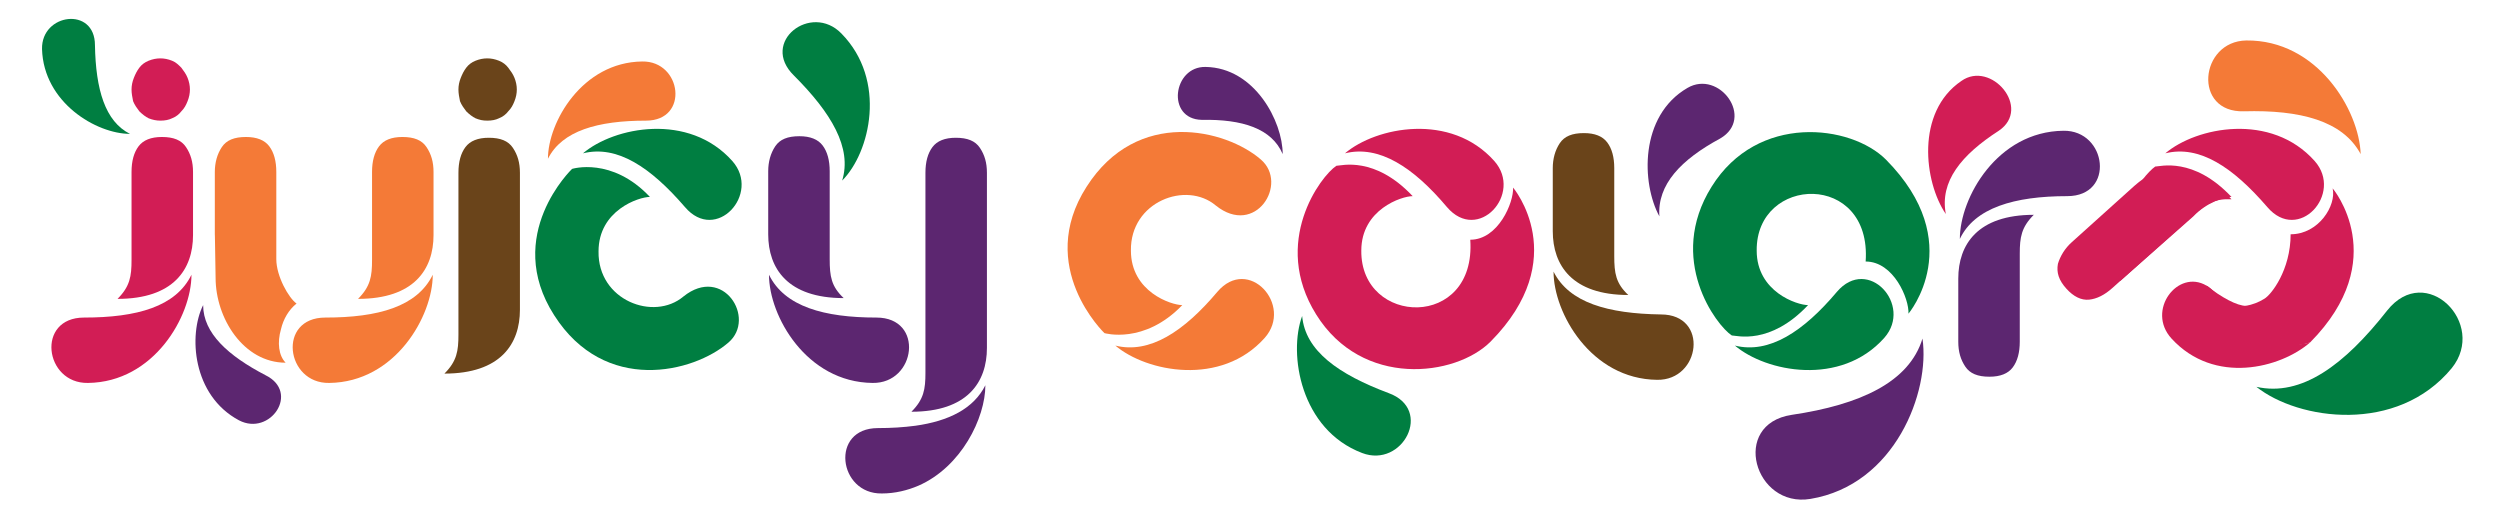
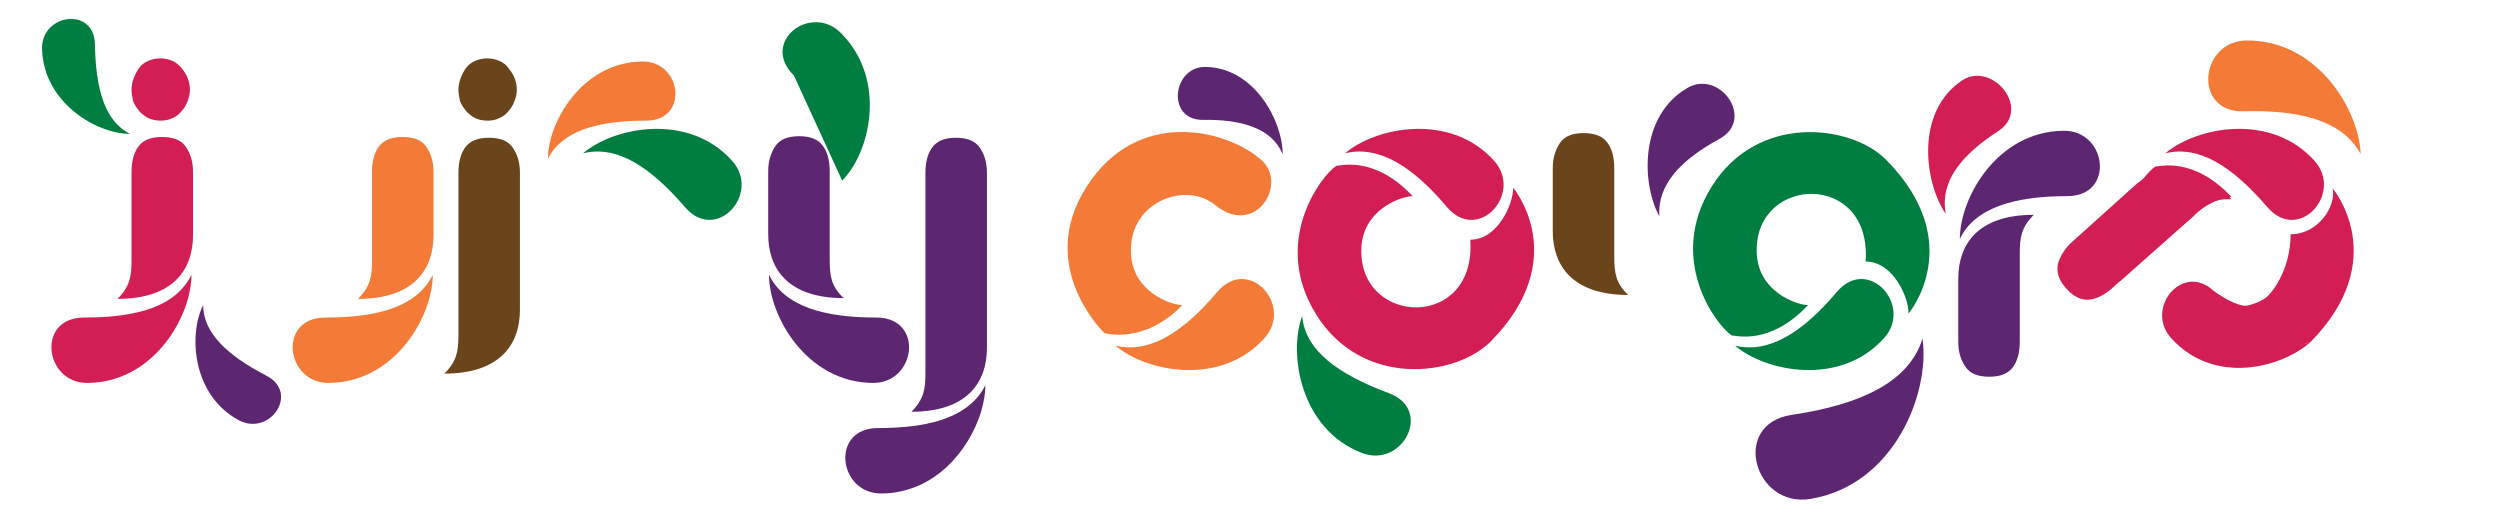
<svg xmlns="http://www.w3.org/2000/svg" version="1.1" id="Layer_1" x="0px" y="0px" viewBox="0 0 321.2 66" style="enable-background:new 0 0 321.2 66;" xml:space="preserve">
  <style type="text/css">
	.st0{fill:#007E41;}
	.st1{fill:#D21D55;}
	.st2{fill:#F47A37;}
	.st3{fill:#5C2670;}
	.st4{fill:#6A441A;}
</style>
-   <path class="st0" d="M83.5,25.3c-1.4,0-6.6,1.7-6.6,7c-0.1,6.3,7.1,9,10.9,5.8c5.1-4.1,9.4,2.8,5.8,5.9c-4.5,3.9-15.9,6.7-22.4-3.5  c-6.6-10.3,2.3-18.8,2.3-18.8S78.6,20.1,83.5,25.3z" />
  <path class="st0" d="M74.9,19.7c4-3.4,13.6-5.3,19.2,1c3.7,4.2-2.1,10.6-6.1,5.9C83.6,21.5,79.3,18.6,74.9,19.7z" />
  <path class="st1" d="M16.9,11.5c0-0.5,0.1-1,0.3-1.5c0.2-0.5,0.4-0.9,0.7-1.3c0.3-0.4,0.7-0.7,1.2-0.9c0.5-0.2,1-0.3,1.5-0.3  c0.5,0,1,0.1,1.5,0.3c0.5,0.2,0.8,0.5,1.2,0.9c0.3,0.4,0.6,0.8,0.8,1.3c0.2,0.5,0.3,1,0.3,1.5c0,0.5-0.1,1-0.3,1.5  c-0.2,0.5-0.4,0.9-0.8,1.3c-0.3,0.4-0.7,0.7-1.2,0.9c-0.4,0.2-0.9,0.3-1.5,0.3c-0.5,0-1-0.1-1.5-0.3c-0.4-0.2-0.8-0.5-1.2-0.9  c-0.3-0.4-0.6-0.8-0.8-1.3C17,12.5,16.9,12,16.9,11.5z" />
  <path class="st1" d="M16.9,22.1c0-1.4,0.3-2.5,0.9-3.3c0.6-0.8,1.6-1.2,3-1.2c1.5,0,2.5,0.4,3.1,1.3c0.6,0.9,0.9,1.9,0.9,3.2v8.1  c0,4.4-2.5,8.2-9.7,8.2c1.6-1.6,1.8-2.9,1.8-5L16.9,22.1z" />
  <path class="st1" d="M24.6,35.3c0,5.3-4.8,13.8-13.3,13.9c-5.6,0.1-6.7-8.4-0.5-8.4C17.6,40.8,22.6,39.4,24.6,35.3z" />
-   <path class="st2" d="M27.6,30.2v-8.1c0-1.2,0.3-2.3,0.9-3.2c0.6-0.9,1.6-1.3,3.1-1.3c1.4,0,2.4,0.4,3,1.2c0.6,0.8,0.9,1.9,0.9,3.3  l0,11.2c0,2.2,1.6,5,2.6,5.7c-1,0.8-1.7,2-2,3.3c-0.5,1.7-0.3,3.4,0.6,4.3c-5.4,0-9-5.7-9-10.9C27.6,29,27.6,30.2,27.6,30.2z" />
  <g>
    <path class="st2" d="M47.8,22.1c0-1.4,0.3-2.5,0.9-3.3c0.6-0.8,1.6-1.2,3-1.2c1.5,0,2.5,0.4,3.1,1.3c0.6,0.9,0.9,1.9,0.9,3.2v8.1   c0,4.4-2.5,8.2-9.7,8.2c1.6-1.6,1.8-2.9,1.8-5L47.8,22.1z" />
    <path class="st2" d="M55.6,35.3c0,5.3-4.8,13.8-13.3,13.9c-5.6,0.1-6.7-8.4-0.5-8.4C48.6,40.8,53.6,39.4,55.6,35.3z" />
  </g>
  <path class="st3" d="M106.6,33.3c0,2.2,0.2,3.5,1.8,5c-7.2,0-9.7-3.8-9.7-8.2v-8.1c0-1.2,0.3-2.3,0.9-3.2c0.6-0.9,1.6-1.3,3.1-1.3  c1.4,0,2.4,0.4,3,1.2c0.6,0.8,0.9,1.9,0.9,3.3L106.6,33.3z" />
  <path class="st3" d="M98.8,35.3c0,5.3,4.8,13.8,13.3,13.9c5.6,0.1,6.7-8.4,0.5-8.4C105.9,40.8,100.8,39.4,98.8,35.3z" />
  <path class="st3" d="M126.6,49.5c0,4.2-3.1,10.5-8.6,12.9c-1.4,0.6-3,1-4.7,1c-5.6,0.1-6.7-8.4-0.5-8.4c1.7,0,3.3-0.1,4.8-0.3  C121.9,54.1,125.1,52.5,126.6,49.5z" />
  <path class="st0" d="M16.7,17.2c-4.3,0-11.1-4-11.3-10.9c-0.1-4.6,6.8-5.5,6.8-0.5C12.3,11.5,13.5,15.6,16.7,17.2z" />
  <path class="st2" d="M70.4,20.4c0-4.7,4.4-12.4,12.1-12.5c5.1-0.1,6.1,7.6,0.5,7.6C76.8,15.5,72.2,16.8,70.4,20.4z" />
-   <path class="st0" d="M108.2,23.2c3.6-3.6,5.8-12.9-0.1-18.9c-3.9-4-10.5,1.1-6.1,5.4C106.8,14.5,109.5,19,108.2,23.2z" />
+   <path class="st0" d="M108.2,23.2c3.6-3.6,5.8-12.9-0.1-18.9c-3.9-4-10.5,1.1-6.1,5.4z" />
  <path class="st3" d="M26.1,39.2C24.2,43,24.7,50.8,30.7,54c4,2.1,7.9-3.6,3.4-5.8C29.3,45.7,26.1,42.8,26.1,39.2z" />
  <path class="st3" d="M126.8,44.7c0,4.4-2.5,8.2-9.7,8.2c1.6-1.6,1.8-2.9,1.8-5l0-25.7c0-1.4,0.3-2.5,0.9-3.3c0.6-0.8,1.6-1.2,3-1.2  c1.5,0,2.5,0.4,3.1,1.3c0.6,0.9,0.9,1.9,0.9,3.2V44.7z" />
  <path class="st1" d="M172.8,19.7c4-3.4,13.6-5.3,19.2,1c3.7,4.2-2.1,10.6-6.1,5.9C181.6,21.5,177.2,18.6,172.8,19.7z" />
  <g>
    <path class="st4" d="M58.9,11.5c0-0.5,0.1-1,0.3-1.5c0.2-0.5,0.4-0.9,0.7-1.3c0.3-0.4,0.7-0.7,1.2-0.9c0.5-0.2,1-0.3,1.5-0.3   s1,0.1,1.5,0.3C64.6,8,65,8.3,65.3,8.7c0.3,0.4,0.6,0.8,0.8,1.3c0.2,0.5,0.3,1,0.3,1.5c0,0.5-0.1,1-0.3,1.5   c-0.2,0.5-0.4,0.9-0.8,1.3c-0.3,0.4-0.7,0.7-1.2,0.9c-0.4,0.2-0.9,0.3-1.5,0.3s-1-0.1-1.5-0.3c-0.4-0.2-0.8-0.5-1.2-0.9   c-0.3-0.4-0.6-0.8-0.8-1.3C59,12.5,58.9,12,58.9,11.5z" />
    <path class="st4" d="M66.8,39.8c0,4.4-2.5,8.2-9.7,8.2c1.6-1.6,1.8-2.9,1.8-5l0-20.8c0-1.4,0.3-2.5,0.9-3.3c0.6-0.8,1.6-1.2,3-1.2   c1.5,0,2.5,0.4,3.1,1.3c0.6,0.9,0.9,1.9,0.9,3.2V39.8z" />
  </g>
  <path class="st4" d="M207.4,32.9c0,2.2,0.2,3.5,1.8,5c-7.2,0-9.7-3.8-9.7-8.2v-8.1c0-1.2,0.3-2.3,0.9-3.2c0.6-0.9,1.6-1.3,3.1-1.3  c1.4,0,2.4,0.4,3,1.2c0.6,0.8,0.9,1.9,0.9,3.3L207.4,32.9z" />
-   <path class="st4" d="M199.6,34.9c0,5.3,4.8,13.8,13.3,13.9c5.6,0.1,6.7-8.4,0.5-8.4C206.6,40.3,201.6,38.9,199.6,34.9z" />
-   <path class="st0" d="M289.9,49.7c5.4,4.3,18.1,6.1,25.1-2.4c4.6-5.7-3.3-13.7-8.3-7.4C301.2,46.9,295.7,51,289.9,49.7z" />
  <path class="st3" d="M247,43.5c1,6.8-3.5,18.8-14.4,20.6c-7.2,1.2-10.3-9.6-2.4-10.8C239,52,245.3,49.1,247,43.5z" />
  <path class="st2" d="M303.3,19.8c-0.2-5.7-5.6-14.7-14.7-14.6c-6,0.1-6.9,9.3-0.3,9.1C295.5,14.1,301,15.5,303.3,19.8z" />
  <path class="st0" d="M167.3,40.6c-1.8,4.9-0.2,14.6,7.7,17.6c5.2,2,9.2-5.6,3.4-7.7C172,48.1,167.7,45.1,167.3,40.6z" />
  <path class="st3" d="M259.5,43.9c0,1.4-0.3,2.5-0.9,3.3c-0.6,0.8-1.6,1.2-3,1.2c-1.5,0-2.5-0.4-3.1-1.3c-0.6-0.9-0.9-1.9-0.9-3.2  v-8.1c0-4.4,2.5-8.2,9.7-8.2c-1.6,1.6-1.8,2.9-1.8,5L259.5,43.9z" />
  <path class="st3" d="M251.8,30.7c0-5.3,4.8-13.8,13.3-13.9c5.6-0.1,6.7,8.4,0.5,8.4C258.8,25.2,253.7,26.7,251.8,30.7z" />
  <path class="st3" d="M164.8,19.8c0-4.2-3.6-11.1-9.9-11.2c-4.2-0.1-5.1,6.7-0.5,6.8C159.6,15.3,163.4,16.5,164.8,19.8z" />
  <path class="st3" d="M213.2,27.8c-2.3-4.2-2.6-12.9,3.6-16.5c4.1-2.4,8.7,3.9,4.2,6.5C216,20.5,212.9,23.7,213.2,27.8z" />
  <path class="st1" d="M250,27.5c-2.8-4.1-3.9-13.1,2-17.1c3.8-2.7,9.1,3.5,4.8,6.4C252,19.9,249.2,23.3,250,27.5z" />
  <path class="st2" d="M151.9,39.2c-1.4,0-6.6-1.7-6.6-7c-0.1-6.3,7.1-9,10.9-5.8c5.1,4.1,9.4-2.8,5.8-5.9c-4.5-3.9-15.9-6.7-22.4,3.5  c-6.6,10.3,2.3,18.8,2.3,18.8S147,44.3,151.9,39.2z" />
  <path class="st2" d="M143.3,44.4c4,3.4,13.6,5.3,19.2-1c3.7-4.2-2.1-10.6-6.1-5.9C152.1,42.6,147.7,45.5,143.3,44.4z" />
  <path class="st1" d="M188.9,30.8c3.6,0,5.6-4.8,5.5-6.7c0,0,7.7,9.1-2.9,19.8c-4.5,4.5-16.5,6-22.4-3.5c-5.8-9.3,0.6-17.8,2.6-19.1  c0.6,0,4.9-1.3,9.8,3.9c-1.4,0-6.6,1.7-6.6,7C174.8,41.9,189.7,42.4,188.9,30.8z" />
  <path class="st0" d="M222.9,44.4c4,3.4,13.6,5.3,19.2-1c3.7-4.2-2.1-10.6-6.1-5.9C231.7,42.6,227.3,45.5,222.9,44.4z" />
  <path class="st0" d="M239.7,33.6c3.6,0,5.6,4.8,5.5,6.7c0,0,7.7-9.1-2.9-19.8c-4.5-4.5-16.5-6-22.4,3.5c-5.8,9.3,0.6,17.8,2.6,19.1  c0.6,0,4.9,1.3,9.8-3.9c-1.4,0-6.6-1.7-6.6-7C225.6,22.5,240.5,22,239.7,33.6z" />
  <path class="st1" d="M271.4,37c-1,0.9-2,1.4-3,1.5c-1,0.1-2-0.4-2.9-1.4c-1-1.1-1.3-2.1-1.1-3.2c0.3-1,0.9-2,1.8-2.8l8-7.2  c3.2-2.9,7.7-3.6,12.5,1.7c-2.2-0.1-3.3,0.6-4.9,2.1L271.4,37z" />
  <path class="st1" d="M278.2,19.7c4-3.4,13.6-5.3,19.2,1c3.7,4.2-2.1,10.6-6.1,5.9C286.9,21.5,282.6,18.6,278.2,19.7z" />
  <path class="st1" d="M296.8,44c10.6-10.7,2.9-19.8,2.9-19.8c0.5,2.2-1.8,5.9-5.4,5.9c0,4.6-2.5,7.8-3.4,8.3  c-2.9,1.8-6.9,1.1-9.1-1.4C281.8,36.9,288.5,46.6,296.8,44" />
  <path class="st1" d="M272.4,36.1c-1.9-7.4,2.8-13.5,4.5-14.7c0.6,0,4.9-1.3,9.8,3.9c-0.9,0-3.2,0.7-4.9,2.5" />
  <path class="st1" d="M296.8,44c-3.8,3.3-12.3,5.5-17.8-0.5c-3.3-3.6,0.8-9,4.5-6.8c0.4,0.2,0.8,0.6,1.2,1  C289.1,42.7,292.6,45.1,296.8,44z" />
  <path class="st1" d="M283.5,36.7c1.9,1.5,3.9,2.6,5.1,2.6s-1.5,4.7-1.5,4.7l-4.8-3.9L283.5,36.7z" />
</svg>